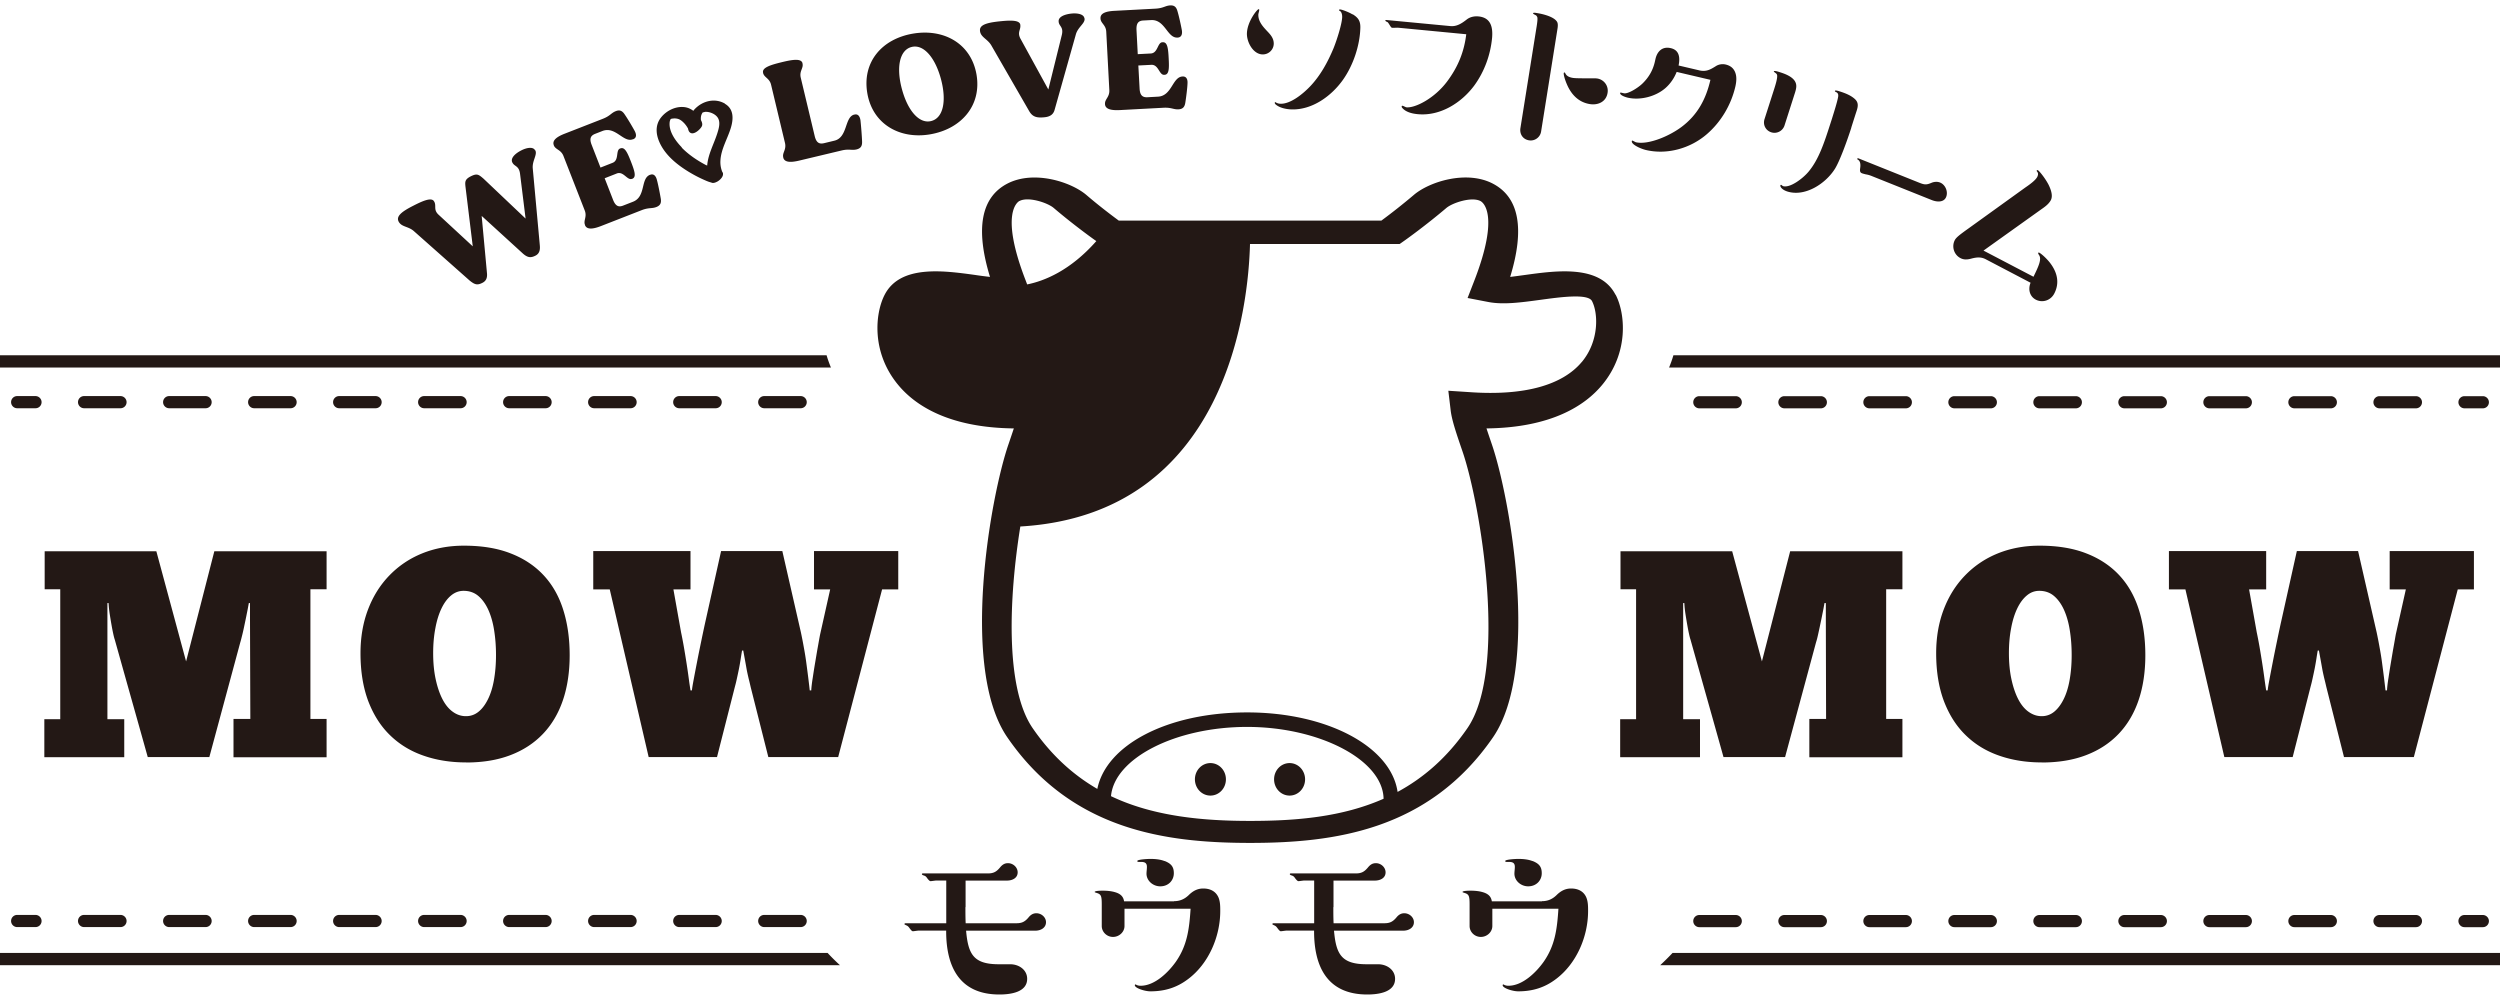
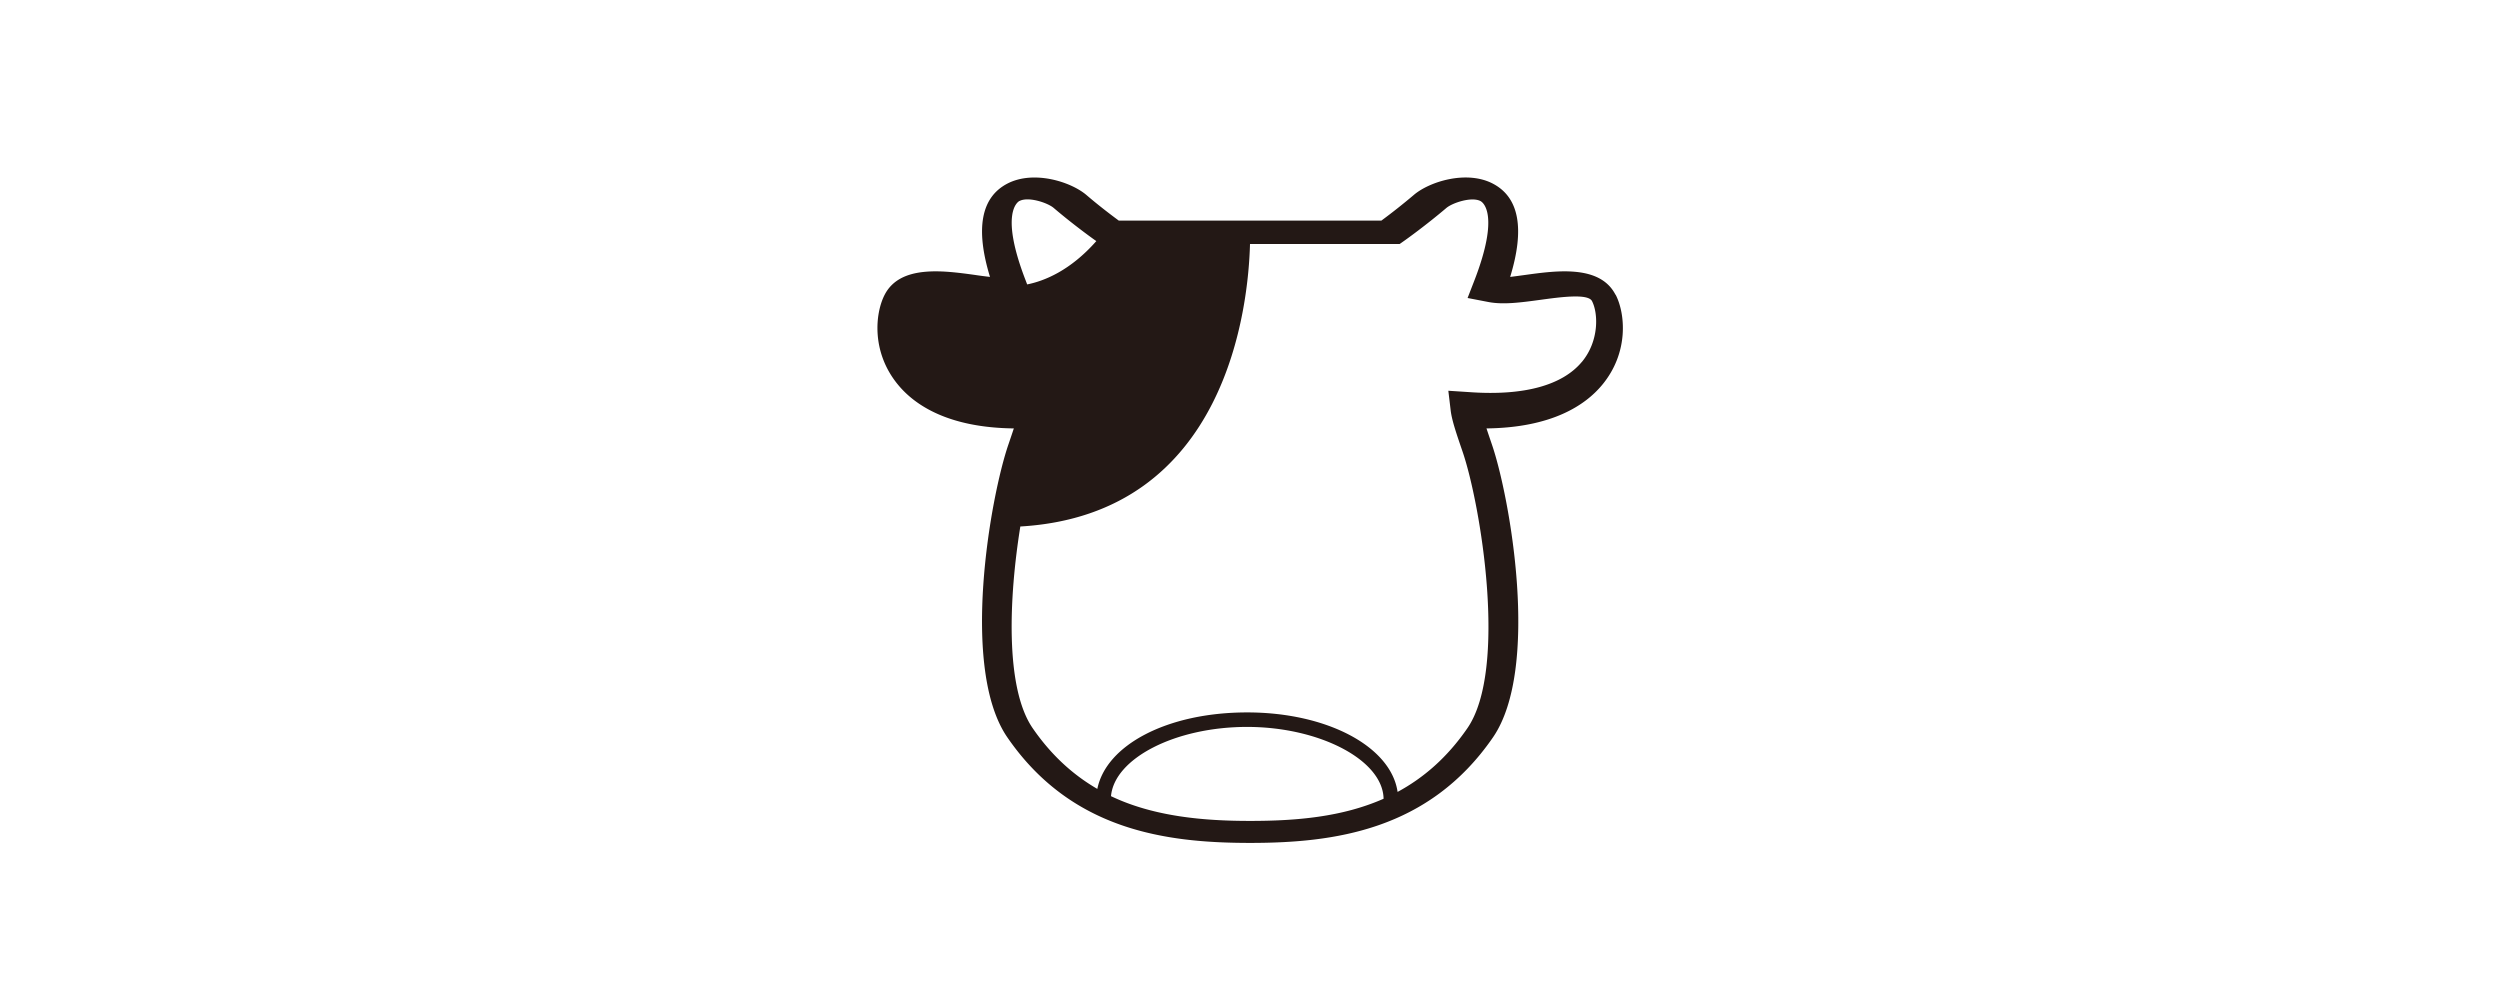
<svg xmlns="http://www.w3.org/2000/svg" viewBox="0 0 300 120">
  <path style="fill:none;stroke-width:0" d="M0 0h300v120H0z" />
-   <path d="m64.22 18.02.02.03c.26.52-.39 1.24-.31 2.15l.84 9.16c.04.4.08 1.01-.5 1.31-.56.29-.95.27-1.54-.26l-4.93-4.5.64 6.91c.04.51-.09.89-.55 1.12-.61.31-.91.23-1.53-.27l-6.69-5.93c-.67-.6-1.49-.48-1.84-1.16-.3-.61.3-1.15 1.74-1.88 1.15-.59 2.25-1.08 2.53-.51 0 .01 0 0 .02.03.26.5-.12.94.48 1.52l4.13 3.82-.88-7.21c-.05-.53-.06-.83.62-1.18.77-.39.95-.24 1.54.26l5.06 4.8-.66-5.33c-.12-1.03-.66-.89-.91-1.37l-.02-.03c-.26-.52.35-1.08 1.05-1.44.65-.34 1.44-.49 1.68-.02ZM78.82 21.56c.15.53.36 1.61.47 2.25.09.53-.04.84-.52 1.03-.57.22-.89.04-1.77.38l-4.89 1.91c-.9.35-1.68.47-1.91-.11v-.03c-.22-.54.27-.95-.03-1.73l-2.55-6.53c-.3-.78-.94-.75-1.16-1.28v-.02c-.24-.6.41-1.04 1.31-1.39l4.56-1.78c.9-.35 1-.7 1.56-.92.48-.19.79-.05 1.09.42.36.52.92 1.47 1.18 1.95.28.53.17.87-.18 1h-.03c-1.13.46-2.09-1.6-3.66-.99l-.87.34c-.55.22-.72.57-.41 1.35l1.05 2.7 1.45-.57c.82-.32.34-1.5.9-1.72.03-.01.02 0 .03-.01.52-.2.83.44 1.28 1.6.45 1.16.66 1.84.15 2.05h-.03c-.57.23-1.02-.96-1.83-.64l-1.45.57 1 2.57c.3.78.67.93 1.22.71l1.18-.46c1.57-.61.89-2.78 2.03-3.23h.02c.37-.15.67.04.82.61ZM103.26 14.47c.06.55.17 1.87.19 2.51.02.54-.15.82-.66.95-.59.14-.89-.09-1.81.13l-5.11 1.22c-.94.22-1.73.24-1.88-.37v-.03c-.14-.56.4-.9.21-1.72l-1.67-6.99c-.19-.8-.83-.85-.96-1.42v-.03c-.15-.61.94-.94 2.21-1.25s2.37-.5 2.52.12v.03c.14.56-.4.9-.21 1.7l1.67 6.99c.19.81.54 1.01 1.13.87l1.24-.3c1.62-.39 1.2-2.84 2.38-3.13h.03c.37-.1.64.14.72.71ZM117.18 8.94c.64 3.72-1.83 6.54-5.56 7.18-3.62.62-6.9-1.2-7.54-4.92-.64-3.72 1.71-6.51 5.45-7.16 3.73-.64 7 1.18 7.65 4.9Zm-4.27.53c-.71-2.62-2.11-4.2-3.53-3.83s-1.86 2.41-1.15 5.05c.71 2.64 2.11 4.21 3.53 3.83 1.43-.37 1.86-2.41 1.15-5.05ZM130.15 2.21v.03c.06.58-.81 1.01-1.05 1.9l-2.55 9.05c-.14.5-.49.81-1.2.88-.96.1-1.45-.05-1.85-.74l-4.54-7.88c-.46-.79-1.28-.97-1.36-1.74v-.02c-.07-.66.69-.95 2.27-1.12 1.3-.14 2.5-.2 2.57.42v.03c.06.58-.39.85.01 1.61l3.35 6.11 1.61-6.51c.25-1-.31-1.06-.37-1.6V2.6c-.07-.58.71-.88 1.51-.97.73-.08 1.52.06 1.58.58ZM142.5 10.03c-.02.55-.16 1.65-.26 2.28-.08.53-.3.78-.82.81-.61.03-.86-.24-1.8-.19l-5.24.28c-.97.05-1.74-.08-1.78-.71v-.03c-.03-.58.56-.81.52-1.65l-.37-7.01c-.04-.83-.66-1-.69-1.58v-.02c-.04-.65.72-.86 1.69-.91l4.89-.26c.97-.05 1.17-.35 1.77-.39.52-.03.76.2.9.74.18.6.41 1.68.51 2.22.1.59-.12.88-.49.9h-.04c-1.22.07-1.48-2.19-3.16-2.1l-.93.05c-.59.03-.86.32-.82 1.15l.15 2.89 1.56-.08c.88-.05.79-1.32 1.4-1.35h.04c.55-.03.65.68.71 1.92.07 1.24.05 1.96-.5 1.99h-.04c-.61.03-.66-1.24-1.54-1.2l-1.56.08.15 2.75c.04.83.35 1.09.94 1.06l1.27-.07c1.68-.09 1.72-2.36 2.94-2.42h.02c.39-.02.62.26.58.84ZM151.5 6.53c-1.14-.03-1.9-1.5-1.87-2.52.04-1.43 1.24-2.92 1.41-2.91.02 0 .07.03.07.07 0 .17-.11.46-.11.58-.02.85.59 1.49 1.11 2.04.4.42.75.84.74 1.47-.02.73-.64 1.29-1.34 1.27Zm10.82-4.82c.64.4.95.78.92 1.65-.06 2.13-.87 4.5-2.08 6.21-1.38 1.95-3.68 3.63-6.17 3.56-.65-.02-1.37-.18-1.83-.53-.14-.1-.19-.2-.19-.25 0-.07.03-.1.08-.09.02 0 .21.18.62.19 1.21.03 2.69-1.19 3.54-2.08 1.24-1.3 2.11-2.9 2.81-4.57.41-1.01 1.02-2.95 1.04-3.75.01-.51-.2-.71-.27-.73-.07-.03-.1-.05-.09-.1 0-.05.03-.1.07-.09.27 0 1.18.37 1.53.6ZM167.71 3.33c-.14-.01-.56.02-.68 0-.05 0-.18-.16-.28-.34-.15-.23-.19-.31-.26-.34-.21-.09-.25-.15-.25-.19 0-.05.08-.07.13-.06l7.68.73c.75.07 1.34-.31 1.92-.76.4-.33.92-.45 1.45-.4 1.45.14 1.75 1.24 1.63 2.59-.2 2.05-.92 4.02-2.12 5.68-1.54 2.09-4.1 3.72-6.8 3.46-.65-.06-1.46-.24-1.89-.79a.25.25 0 0 1-.04-.13c0-.05.03-.09.08-.09.12.01.4.18.49.19 1.04.1 3.36-1.06 4.89-3.11 1.31-1.75 2.04-3.57 2.29-5.66l-8.24-.79ZM184.39 3.23c.1-.64.12-.91.1-1.09 0-.1-.11-.26-.17-.3-.3-.15-.36-.2-.35-.25.02-.1.3-.05.54-.01.69.11 2.01.44 2.35 1.06.13.24.07.65.02.93l-1.95 12.23c-.11.67-.75 1.15-1.44 1.04-.76-.12-1.15-.77-1.04-1.46l1.94-12.16Zm6.39 9.26c-1.43-.23-2.25-1.24-2.72-2.3-.27-.61-.44-1.22-.41-1.41.01-.07.06-.09.11-.08.02 0 .06.06.1.14.19.37.64.47.9.51.29.05 1.22.05 2.3.05.25 0 .39-.01.61.02.81.13 1.38.88 1.24 1.72-.17 1.08-1.15 1.51-2.13 1.35ZM203.89 8.44c.85.2 1.34-.08 2.04-.52.32-.2.76-.27 1.14-.18.52.12.97.4 1.18 1.02.18.51.11 1.12-.01 1.64-.51 2.19-1.72 4.24-3.43 5.71-1.97 1.7-4.76 2.49-7.3 1.89-.71-.17-1.78-.69-1.69-1.07.01-.05.04-.07.06-.06.09.02.35.18.43.2.38.09.85.08 1.34 0 1.55-.26 3.17-1.12 4.11-1.82 1.93-1.44 2.95-3.33 3.49-5.67l-4.05-.95c-.3.75-.75 1.41-1.35 1.94-1.19 1.04-3.06 1.49-4.52 1.15-.47-.11-.96-.35-.91-.56.01-.05.06-.06.09-.05.07.02.26.06.35.08.49.12 1.72-.66 2.24-1.17.74-.72 1.23-1.55 1.47-2.56l.09-.4c.2-.85.78-1.53 1.84-1.28 1.04.24 1.12 1.16.93 2.08l2.47.58ZM212.93 10.59c.11-.35.36-1.13.33-1.52-.02-.18-.08-.23-.33-.41-.06-.05-.08-.08-.07-.1.02-.07.22-.06.71.1.67.21 1.67.58 1.92 1.3.12.34.06.68-.09 1.16l-1.26 3.94c-.21.65-.91 1.03-1.58.82-.69-.22-1.03-.91-.82-1.58l1.19-3.71Zm9.23 4.73c-.57 1.77-1.4 4-1.94 4.89-1.12 1.83-3.62 3.44-5.74 2.77-.62-.2-.89-.56-.83-.75.02-.05.07-.05.11-.04.02 0 .16.13.19.14.83.27 2.37-.89 3.06-1.71 1.23-1.46 1.89-3.46 2.63-5.77.09-.28.18-.55.27-.85.18-.58.57-1.8.67-2.4.04-.29-.04-.44-.21-.53-.18-.08-.19-.11-.18-.16.02-.07.15-.08.59.06.65.21 1.35.48 1.83.94.41.39.37.83.19 1.38-.18.55-.41 1.27-.65 2.03ZM224.46 21.07c-.2-.08-.41-.12-.62-.16-.14-.04-.29-.07-.43-.13-.25-.1-.22-.36-.19-.6.05-.34.07-.81-.27-1.02-.06-.02-.09-.06-.07-.12.02-.06.07-.06.13-.04l7.31 2.93c.65.26.87.26 1.5-.01.32-.12.67-.14.98-.02.63.25 1 1.08.74 1.73-.28.7-1.15.61-1.72.38l-7.37-2.95ZM244.66 30.57c-.06-.09-.09-.19-.08-.21.03-.06.07-.07.13-.04.34.18.99.82 1.3 1.23 1.04 1.36 1.06 2.63.49 3.7-.42.79-1.38 1.13-2.2.71-.75-.39-.95-1.26-.63-2.03l-5.4-2.83c-.58-.3-1.14-.22-1.74-.06-.45.12-.87.15-1.28-.07-.77-.4-1.08-1.38-.67-2.16.17-.32.59-.65 1.67-1.42l6.79-4.89c.43-.29 1.21-.84 1.43-1.27.12-.24.13-.45.01-.6-.08-.1-.09-.13-.07-.17.02-.04.09-.06.13-.04.19.1.87.95 1.28 1.73.33.67.54 1.37.28 1.87-.26.49-.76.83-1.19 1.13l-6.89 4.92 6 3.14c.59-1.22 1.04-2.14.64-2.64ZM87 12.44c-1.21-.71-2.67-.34-3.61.63-.07.07-.13.15-.19.23-.28-.21-.6-.37-.96-.43-1.07-.18-2.2.36-2.87 1.17-.89 1.07-.63 2.4.02 3.53.75 1.3 2 2.28 3.26 3.05.58.35 1.18.67 1.79.94.29.13.6.27.91.34.18.11.47.04.76-.13 0 0 .02 0 .02-.01.35-.22.65-.58.63-.88v-.03c0-.05 0-.1-.04-.15a.405.405 0 0 1-.05-.09c0-.01-.01-.02-.02-.03l-.06-.18c-.11-.35-.16-.73-.14-1.1.06-1.38.84-2.62 1.24-3.92.33-1.07.4-2.28-.69-2.92Zm-6.49 1.83c.01 0 .02 0 .04-.01-.03.01-.03.01-.05.02Zm1.32 3.43c-.72-.74-1.54-1.83-1.48-2.93.01-.18.04-.29.09-.39l.02-.04v-.04l.01-.01c.04-.01.1-.04.14-.05.02 0 .02 0 .03-.01h.05c.03 0 .29-.03.17-.02.47-.01.77.11 1.14.47.21.2.39.44.53.69.01.02.02.03.03.05.03.17.09.34.19.44.44.45 1.26-.31 1.46-.69.12-.23.04-.5-.1-.76-.02-.18-.01-.39.03-.54.05-.17.14-.35.25-.43-.13.1.17-.02.26-.02.57-.02 1.32.3 1.56.85.23.52.04 1.17-.12 1.68-.41 1.32-1.12 2.53-1.23 3.92-.05-.03-.11-.05-.16-.07-1.06-.56-2.07-1.24-2.91-2.1ZM29.86 72.36c-.07.4-.15.84-.25 1.31-.09.47-.19.93-.28 1.36-.09.44-.18.84-.27 1.2s-.16.65-.23.87l-3.71 13.75h-7.39c-.66-2.36-1.32-4.71-1.98-7.05-.66-2.34-1.32-4.7-1.98-7.05-.05-.14-.11-.37-.18-.69-.07-.32-.14-.68-.21-1.08-.07-.4-.14-.82-.21-1.27-.07-.45-.12-.9-.14-1.34h-.14V86.3h2.02v4.56H5.32V86.3h1.91V70.71H5.36v-4.56h13.4l3.57 13.22 3.39-13.22h13.47v4.56h-1.94v15.56h1.94v4.6H28.02v-4.6h2.02L30 74.46v-2.09h-.14ZM55.92 91.49c-1.84 0-3.54-.27-5.09-.81-1.56-.54-2.89-1.35-4.01-2.44-1.12-1.08-1.99-2.44-2.62-4.08-.62-1.64-.94-3.56-.94-5.78 0-1.91.3-3.65.9-5.23.6-1.58 1.45-2.94 2.55-4.08 1.1-1.14 2.4-2.03 3.92-2.65 1.52-.62 3.2-.94 5.04-.94 2.17 0 4.05.31 5.64.94 1.59.62 2.91 1.51 3.96 2.65 1.05 1.14 1.83 2.53 2.33 4.15.51 1.63.76 3.43.76 5.41s-.27 3.8-.81 5.39c-.54 1.59-1.34 2.94-2.4 4.05-1.06 1.11-2.36 1.96-3.91 2.55-1.54.59-3.32.88-5.32.88Zm0-5.55c.57 0 1.07-.18 1.5-.53.44-.35.81-.85 1.13-1.49s.56-1.4.72-2.3c.16-.9.25-1.9.25-3.01s-.08-2.06-.23-3.01c-.15-.94-.39-1.76-.71-2.46-.32-.69-.72-1.24-1.2-1.64-.48-.4-1.07-.6-1.75-.6-.54 0-1.04.18-1.49.55-.45.37-.83.88-1.15 1.54-.32.66-.57 1.45-.74 2.37-.18.92-.27 1.92-.27 3.01 0 1.16.1 2.2.3 3.13.2.93.47 1.73.81 2.39.34.66.75 1.17 1.24 1.52.48.35 1.01.53 1.57.53ZM83.03 82.86c.02-.24.09-.67.21-1.31s.26-1.37.42-2.19c.16-.82.34-1.7.53-2.62.19-.92.38-1.8.57-2.65l1.77-7.96h7.35l2.23 9.76c.12.57.24 1.17.35 1.8.12.64.22 1.26.3 1.87.08.61.16 1.2.23 1.77.07.57.13 1.07.18 1.52h.18c.02-.4.08-.91.18-1.52.09-.61.19-1.24.3-1.89.11-.65.21-1.27.32-1.87.11-.6.19-1.09.27-1.47l1.2-5.37h-1.94v-4.6h10.11v4.6h-1.94l-5.27 20.12H92.2l-2.12-8.41c-.07-.31-.15-.65-.25-1.04-.09-.39-.18-.78-.25-1.18-.07-.4-.14-.79-.21-1.17l-.18-.99h-.14c-.05.26-.1.58-.16.97s-.13.79-.21 1.2c-.08.41-.17.81-.25 1.18-.08.38-.16.7-.23.95l-2.16 8.49h-8.2l-4.67-20.12h-1.98v-4.6h11.67v4.6h-2.05l.92 5.16c.09.42.2.98.32 1.66.12.68.23 1.37.34 2.07.11.7.2 1.34.28 1.94.08.6.15 1.03.19 1.29h.18ZM218.94 72.36c-.07.4-.15.84-.25 1.31-.09.47-.19.93-.28 1.36-.09.44-.18.84-.26 1.2-.08.37-.16.65-.23.87l-3.71 13.75h-7.39c-.66-2.36-1.32-4.71-1.98-7.05-.66-2.34-1.32-4.7-1.98-7.05-.05-.14-.11-.37-.18-.69s-.14-.68-.21-1.08c-.07-.4-.14-.82-.21-1.27-.07-.45-.12-.9-.14-1.34h-.14V86.3H204v4.56h-9.58V86.3h1.91V70.71h-1.87v-4.56h13.4l3.57 13.22 3.39-13.22h13.47v4.56h-1.95v15.56h1.95v4.6h-11.17v-4.6h2.01l-.03-11.81v-2.09h-.14ZM245 91.49c-1.84 0-3.54-.27-5.09-.81-1.56-.54-2.89-1.35-4.01-2.44-1.12-1.08-1.99-2.44-2.62-4.08-.62-1.64-.94-3.56-.94-5.78 0-1.91.3-3.65.9-5.23.6-1.58 1.45-2.94 2.55-4.08 1.1-1.14 2.4-2.03 3.92-2.65 1.52-.62 3.2-.94 5.04-.94 2.17 0 4.05.31 5.64.94 1.59.62 2.91 1.51 3.96 2.65 1.05 1.14 1.83 2.53 2.33 4.15.51 1.63.76 3.43.76 5.41s-.27 3.8-.81 5.39-1.34 2.94-2.4 4.05c-1.06 1.11-2.36 1.96-3.91 2.55-1.54.59-3.32.88-5.32.88Zm0-5.55c.57 0 1.07-.18 1.5-.53s.81-.85 1.13-1.49.56-1.4.72-2.3c.16-.9.25-1.9.25-3.01s-.08-2.06-.23-3.01c-.15-.94-.39-1.76-.71-2.46-.32-.69-.72-1.24-1.2-1.64-.48-.4-1.07-.6-1.75-.6-.54 0-1.04.18-1.48.55-.45.37-.83.88-1.15 1.54-.32.66-.57 1.45-.74 2.37-.18.92-.27 1.92-.27 3.01 0 1.16.1 2.2.3 3.13.2.93.47 1.73.81 2.39.34.66.75 1.17 1.24 1.52s1.01.53 1.57.53ZM272.12 82.86c.02-.24.09-.67.21-1.31s.26-1.37.42-2.19c.16-.82.34-1.7.53-2.62.19-.92.38-1.8.57-2.65l1.77-7.96h7.35l2.23 9.76c.12.57.24 1.17.35 1.8.12.64.22 1.26.3 1.87.08.61.16 1.2.23 1.77.07.57.13 1.07.18 1.52h.18c.02-.4.08-.91.18-1.52.09-.61.19-1.24.3-1.89.11-.65.21-1.27.32-1.87.11-.6.19-1.09.26-1.47l1.2-5.37h-1.94v-4.6h10.11v4.6h-1.94l-5.27 20.12h-8.38l-2.12-8.41c-.07-.31-.15-.65-.25-1.04-.09-.39-.18-.78-.25-1.18-.07-.4-.14-.79-.21-1.17l-.18-.99h-.14c-.05.26-.1.58-.16.97s-.13.79-.21 1.2c-.08.41-.17.81-.25 1.18-.08.38-.16.7-.23.95l-2.16 8.49h-8.2l-4.67-20.12h-1.98v-4.6h11.67v4.6h-2.05l.92 5.16c.09.42.2.98.32 1.66.12.68.23 1.37.34 2.07.11.7.2 1.34.28 1.94.08.6.15 1.03.19 1.29h.18ZM115.85 108.85c0 .65 0 1.28.03 1.94h6.06c.63 0 1.02-.13 1.51-.73.22-.26.5-.47.91-.47.63 0 1.16.5 1.16 1.07 0 .68-.63 1.02-1.27 1.02h-8.32c.25 2.78.85 4.03 3.91 4.03h1.38c1.07 0 2.04.68 2.04 1.75 0 1.62-2.01 1.88-3.33 1.88-4.9 0-6.39-3.48-6.39-7.59v-.08h-3.25c-.19 0-.63.08-.74.08s-.22-.13-.36-.31c-.19-.26-.22-.31-.52-.44-.06-.03-.14-.08-.14-.1 0-.08.08-.11.14-.11h4.88v-5.13h-1.16c-.14 0-.61.08-.74.08-.08 0-.25-.16-.41-.39-.11-.16-.19-.24-.44-.31-.08-.03-.17-.08-.17-.13 0-.08.03-.1.14-.1h7.77c.66 0 1.02-.18 1.46-.71.28-.34.55-.52.96-.52.61 0 1.16.5 1.16 1.1 0 .68-.63.99-1.29.99h-4.96v3.19ZM140.89 108.14c.69 0 1.24-.24 1.74-.71.5-.5 1.05-.81 1.76-.81.77 0 1.51.29 1.85 1.13.19.5.19 1.05.19 1.57 0 3.06-1.38 6.31-3.86 8.17-1.32 1-2.75 1.47-4.52 1.47-.69 0-1.87-.39-1.87-.73 0-.05.03-.1.08-.1.03 0 .05.03.17.08s.28.08.44.08c1.71 0 3.33-1.62 4.21-2.85 1.38-1.96 1.63-3.93 1.79-6.39h-7.93v2.07c0 .71-.63 1.31-1.38 1.31s-1.35-.6-1.35-1.31v-2.59c0-.99-.08-1.2-.55-1.36-.08-.03-.3-.08-.3-.13 0-.13.55-.16.94-.16.58 0 1.18.05 1.74.26.52.21.77.52.85 1.02h6.01Zm-1.13-4.82c.77.31 1.1.68 1.1 1.47 0 .84-.63 1.57-1.63 1.57-.88 0-1.65-.68-1.65-1.52 0-.26.05-.52.05-.81 0-.42-.19-.6-.69-.6h-.3c-.08 0-.17-.03-.17-.1 0-.21 1.35-.26 1.57-.26.55 0 1.18.05 1.71.26ZM160 108.85c0 .65 0 1.28.03 1.94h6.06c.63 0 1.02-.13 1.51-.73.22-.26.5-.47.91-.47.63 0 1.16.5 1.16 1.07 0 .68-.63 1.02-1.27 1.02h-8.32c.25 2.78.85 4.03 3.91 4.03h1.38c1.07 0 2.04.68 2.04 1.75 0 1.62-2.01 1.88-3.33 1.88-4.9 0-6.39-3.48-6.39-7.59v-.08h-3.25c-.19 0-.63.08-.74.08s-.22-.13-.36-.31c-.19-.26-.22-.31-.52-.44-.06-.03-.14-.08-.14-.1 0-.08.08-.11.14-.11h4.88v-5.13h-1.16c-.14 0-.61.08-.74.08-.08 0-.25-.16-.41-.39-.11-.16-.19-.24-.44-.31-.08-.03-.17-.08-.17-.13 0-.08.03-.1.14-.1h7.77c.66 0 1.02-.18 1.46-.71.28-.34.55-.52.96-.52.61 0 1.16.5 1.16 1.1 0 .68-.63.99-1.29.99h-4.96v3.19ZM185.04 108.14c.69 0 1.24-.24 1.73-.71.5-.5 1.05-.81 1.76-.81.77 0 1.52.29 1.85 1.13.19.5.19 1.05.19 1.57 0 3.06-1.38 6.31-3.86 8.17-1.32 1-2.76 1.47-4.52 1.47-.69 0-1.87-.39-1.87-.73 0-.05.03-.1.08-.1.03 0 .05.03.17.08s.28.08.44.08c1.71 0 3.33-1.62 4.21-2.85 1.38-1.96 1.63-3.93 1.79-6.39h-7.93v2.07c0 .71-.63 1.31-1.38 1.31s-1.35-.6-1.35-1.31v-2.59c0-.99-.08-1.2-.55-1.36-.08-.03-.3-.08-.3-.13 0-.13.55-.16.94-.16.58 0 1.18.05 1.73.26.52.21.77.52.85 1.02h6.01Zm-1.13-4.82c.77.31 1.1.68 1.1 1.47 0 .84-.63 1.57-1.63 1.57-.88 0-1.65-.68-1.65-1.52 0-.26.05-.52.05-.81 0-.42-.19-.6-.69-.6h-.3c-.08 0-.17-.03-.17-.1 0-.21 1.35-.26 1.57-.26.55 0 1.18.05 1.71.26ZM55.27 109.79H50.9c-.41 0-.73.33-.73.73s.33.73.73.73h4.37c.41 0 .73-.33.73-.73s-.33-.73-.73-.73ZM45.07 47.53H40.7c-.41 0-.73.33-.73.73s.33.73.73.73h4.37c.41 0 .73-.33.73-.73s-.33-.73-.73-.73ZM55.27 47.53H50.9c-.41 0-.73.33-.73.73s.33.73.73.73h4.37c.41 0 .73-.33.73-.73s-.33-.73-.73-.73ZM45.07 109.79H40.7c-.41 0-.73.33-.73.73s.33.73.73.73h4.37c.41 0 .73-.33.73-.73s-.33-.73-.73-.73ZM65.47 47.53H61.1c-.41 0-.73.33-.73.73s.33.73.73.73h4.37c.41 0 .73-.33.73-.73s-.33-.73-.73-.73ZM65.47 109.79H61.1c-.41 0-.73.33-.73.73s.33.73.73.73h4.37c.41 0 .73-.33.73-.73s-.33-.73-.73-.73ZM24.67 47.53H20.3c-.41 0-.73.33-.73.73s.33.73.73.73h4.37c.41 0 .73-.33.73-.73s-.33-.73-.73-.73ZM14.46 47.53h-4.37c-.41 0-.73.33-.73.73s.33.73.73.73h4.37c.41 0 .73-.33.73-.73s-.33-.73-.73-.73ZM24.67 109.79H20.3c-.41 0-.73.33-.73.73s.33.73.73.73h4.37c.41 0 .73-.33.73-.73s-.33-.73-.73-.73ZM14.46 109.79h-4.37c-.41 0-.73.33-.73.73s.33.73.73.73h4.37c.41 0 .73-.33.73-.73s-.33-.73-.73-.73ZM75.67 109.79H71.3c-.41 0-.73.33-.73.73s.33.73.73.73h4.37c.41 0 .73-.33.73-.73s-.33-.73-.73-.73ZM34.87 47.53H30.5c-.41 0-.73.33-.73.73s.33.73.73.73h4.37c.41 0 .73-.33.73-.73s-.33-.73-.73-.73ZM34.87 109.79H30.5c-.41 0-.73.33-.73.73s.33.73.73.73h4.37c.41 0 .73-.33.73-.73s-.33-.73-.73-.73ZM75.67 47.53H71.3c-.41 0-.73.33-.73.73s.33.73.73.73h4.37c.41 0 .73-.33.73-.73s-.33-.73-.73-.73ZM99.19 42.63H0v1.47h99.71c-.2-.49-.38-.98-.52-1.47ZM85.88 109.79h-4.37c-.41 0-.73.33-.73.73s.33.73.73.73h4.37c.41 0 .73-.33.73-.73s-.33-.73-.73-.73ZM85.88 47.53h-4.37c-.41 0-.73.33-.73.73s.33.73.73.73h4.37c.41 0 .73-.33.73-.73s-.33-.73-.73-.73ZM96.08 109.79h-4.37c-.41 0-.73.33-.73.73s.33.73.73.73h4.37c.41 0 .73-.33.73-.73s-.33-.73-.73-.73ZM96.08 47.53h-4.37c-.41 0-.73.33-.73.73s.33.73.73.73h4.37c.41 0 .73-.33.73-.73s-.33-.73-.73-.73ZM200.81 42.63c-.14.49-.32.98-.52 1.47H300v-1.47h-99.19ZM244.73 111.26h4.37c.41 0 .73-.33.73-.73s-.33-.73-.73-.73h-4.37c-.41 0-.73.33-.73.73s.33.73.73.73ZM254.93 49h4.37c.41 0 .73-.33.73-.73s-.33-.73-.73-.73h-4.37c-.41 0-.73.33-.73.73s.33.73.73.73ZM265.13 49h4.37c.41 0 .73-.33.73-.73s-.33-.73-.73-.73h-4.37c-.41 0-.73.33-.73.73s.33.73.73.73ZM254.93 111.26h4.37c.41 0 .73-.33.73-.73s-.33-.73-.73-.73h-4.37c-.41 0-.73.33-.73.73s.33.73.73.73ZM275.33 111.26h4.37c.41 0 .73-.33.73-.73s-.33-.73-.73-.73h-4.37c-.41 0-.73.33-.73.73s.33.73.73.73ZM244.73 49h4.37c.41 0 .73-.33.73-.73s-.33-.73-.73-.73h-4.37c-.41 0-.73.33-.73.73s.33.73.73.73ZM265.13 111.26h4.37c.41 0 .73-.33.73-.73s-.33-.73-.73-.73h-4.37c-.41 0-.73.33-.73.73s.33.73.73.73ZM275.33 49h4.37c.41 0 .73-.33.73-.73s-.33-.73-.73-.73h-4.37c-.41 0-.73.33-.73.73s.33.73.73.73ZM295.74 49h2.2c.41 0 .73-.33.73-.73s-.33-.73-.73-.73h-2.2c-.41 0-.73.33-.73.73s.33.73.73.73ZM295.74 111.26h2.2c.41 0 .73-.33.73-.73s-.33-.73-.73-.73h-2.2c-.41 0-.73.33-.73.73s.33.73.73.73ZM285.54 111.26h4.37c.41 0 .73-.33.73-.73s-.33-.73-.73-.73h-4.37c-.41 0-.73.33-.73.73s.33.73.73.73ZM285.54 49h4.37c.41 0 .73-.33.73-.73s-.33-.73-.73-.73h-4.37c-.41 0-.73.33-.73.73s.33.73.73.73ZM214.13 49h4.37c.41 0 .73-.33.73-.73s-.33-.73-.73-.73h-4.37c-.41 0-.73.33-.73.73s.33.73.73.73ZM199.23 115.82H300v-1.47h-99.29c-.49.52-.98 1-1.48 1.47ZM203.92 111.26h4.37c.41 0 .73-.33.73-.73s-.33-.73-.73-.73h-4.37c-.41 0-.73.33-.73.73s.33.73.73.73ZM4.26 109.79h-2.2c-.41 0-.73.33-.73.73s.33.73.73.73h2.2c.41 0 .73-.33.73-.73s-.33-.73-.73-.73ZM99.31 114.35H0v1.47h100.79c-.5-.46-1-.95-1.48-1.47ZM203.92 49h4.37c.41 0 .73-.33.73-.73s-.33-.73-.73-.73h-4.37c-.41 0-.73.33-.73.73s.33.73.73.73ZM224.33 49h4.37c.41 0 .73-.33.73-.73s-.33-.73-.73-.73h-4.37c-.41 0-.73.33-.73.73s.33.73.73.73ZM214.13 111.26h4.37c.41 0 .73-.33.73-.73s-.33-.73-.73-.73h-4.37c-.41 0-.73.33-.73.73s.33.73.73.73ZM234.53 111.26h4.37c.41 0 .73-.33.73-.73s-.33-.73-.73-.73h-4.37c-.41 0-.73.33-.73.73s.33.73.73.73ZM234.53 49h4.37c.41 0 .73-.33.73-.73s-.33-.73-.73-.73h-4.37c-.41 0-.73.33-.73.73s.33.73.73.73ZM4.26 47.53h-2.2c-.41 0-.73.33-.73.73s.33.73.73.73h2.2c.41 0 .73-.33.73-.73s-.33-.73-.73-.73ZM224.33 111.26h4.37c.41 0 .73-.33.73-.73s-.33-.73-.73-.73h-4.37c-.41 0-.73.33-.73.73s.33.73.73.73ZM145.25 91.57c-1.03 0-1.86.87-1.86 1.95s.83 1.95 1.86 1.95 1.86-.87 1.86-1.95-.83-1.95-1.86-1.95ZM154.75 91.57c-1.03 0-1.86.87-1.86 1.95s.83 1.95 1.86 1.95 1.86-.87 1.86-1.95-.83-1.95-1.86-1.95Z" style="fill:#231815;stroke-width:0" />
  <path d="M193.86 35.37c-1.86-3.61-7.04-2.9-10.82-2.38-.6.08-1.23.17-1.82.24 1.77-5.78 1.08-9.54-2.07-11.19-3.15-1.65-7.62-.25-9.5 1.36a75.515 75.515 0 0 1-3.88 3.07h-31.52c-.81-.6-2.33-1.74-3.88-3.07-1.88-1.6-6.35-3.01-9.5-1.36-3.15 1.65-3.84 5.41-2.07 11.19-.6-.07-1.23-.15-1.82-.24-3.78-.52-8.95-1.23-10.82 2.38-1.14 2.2-1.64 6.9 1.63 10.83 2 2.41 6 5.12 13.87 5.21-.19.58-.41 1.22-.64 1.9-2.18 6.33-5.83 26.89-.14 35.17 7.68 11.17 19.04 12.67 29.14 12.67s21.46-1.51 29.14-12.67c5.69-8.28 2.04-28.84-.14-35.17-.23-.68-.45-1.32-.64-1.9 7.86-.09 11.87-2.8 13.87-5.21 3.27-3.93 2.77-8.63 1.63-10.83Zm-71.52-11.25c1.06-.56 3.37.21 4.1.83 2.5 2.13 4.86 3.8 4.96 3.87l.16.11c-3.13 3.55-6.25 4.79-8.3 5.2l-.17-.45c-3.12-8.04-1-9.43-.75-9.57Zm10.98 71.42c.41-4.54 7.71-8.31 16.34-8.31s16.28 3.94 16.37 8.62c-5 2.21-10.55 2.66-16.03 2.66s-11.51-.5-16.68-2.97Zm56.5-52.11c-2.33 2.8-6.91 4.06-13.26 3.64l-2.76-.18.28 2.35c.14 1.21.71 2.85 1.42 4.93 2.17 6.31 5.46 26.13.59 33.21-2.44 3.55-5.29 5.98-8.38 7.65-.78-5.42-8.42-9.54-18.05-9.54s-16.93 3.94-17.98 9.18c-2.85-1.65-5.48-3.98-7.76-7.29-3.35-4.88-2.83-15.81-1.48-24.2 24.88-1.46 27.37-26.59 27.56-33.9h17.96l.64-.45c.1-.07 2.45-1.74 4.96-3.87.73-.62 3.04-1.39 4.1-.83.25.13 2.37 1.52-.75 9.57l-.8 2.06 2.49.48c1.8.35 3.96.05 6.25-.26 2.41-.33 5.71-.78 6.19.15.75 1.45.88 4.78-1.22 7.31Z" style="fill:#231815;stroke-width:0" />
</svg>